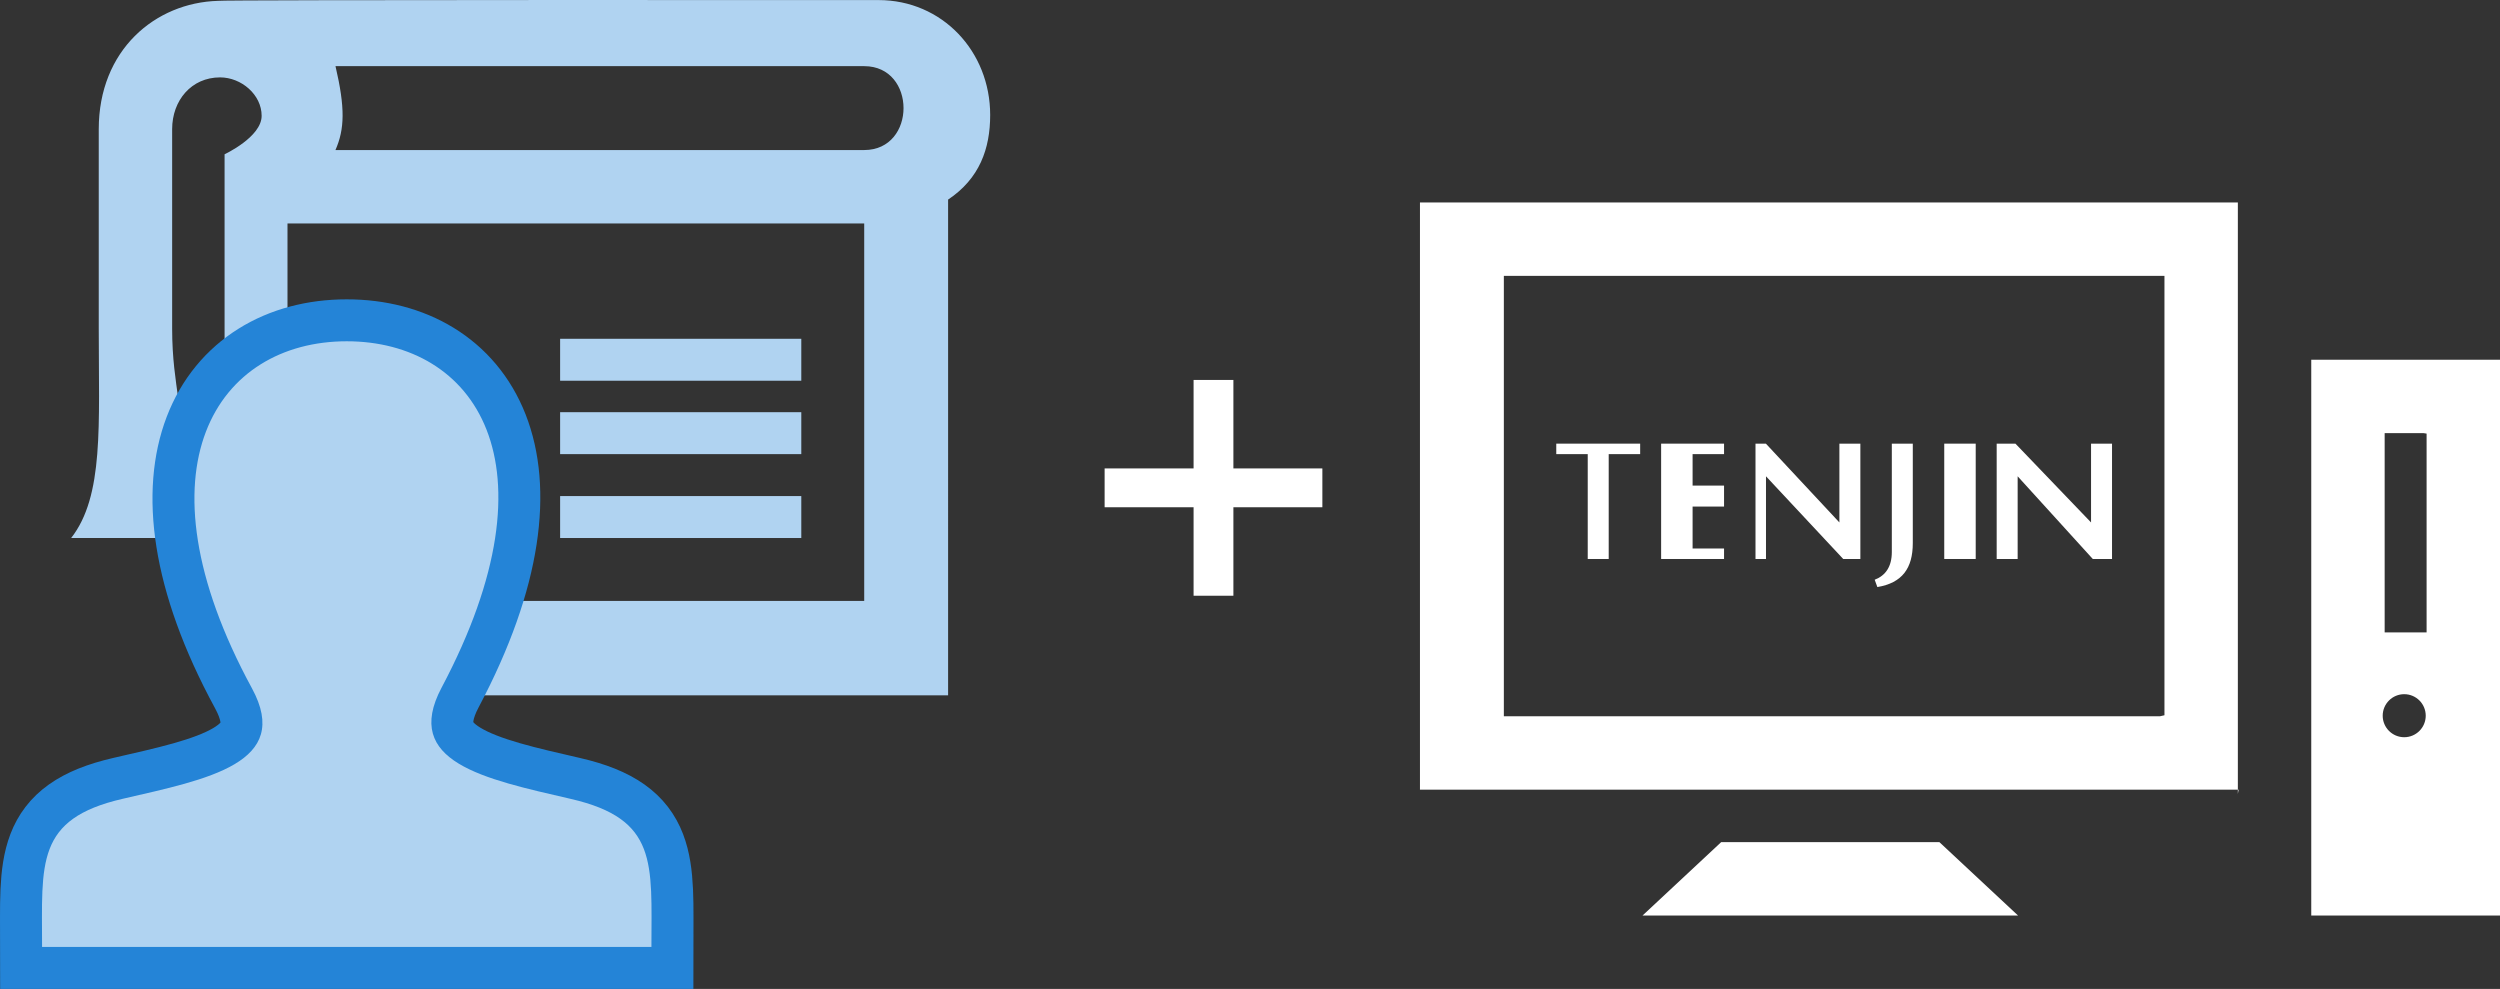
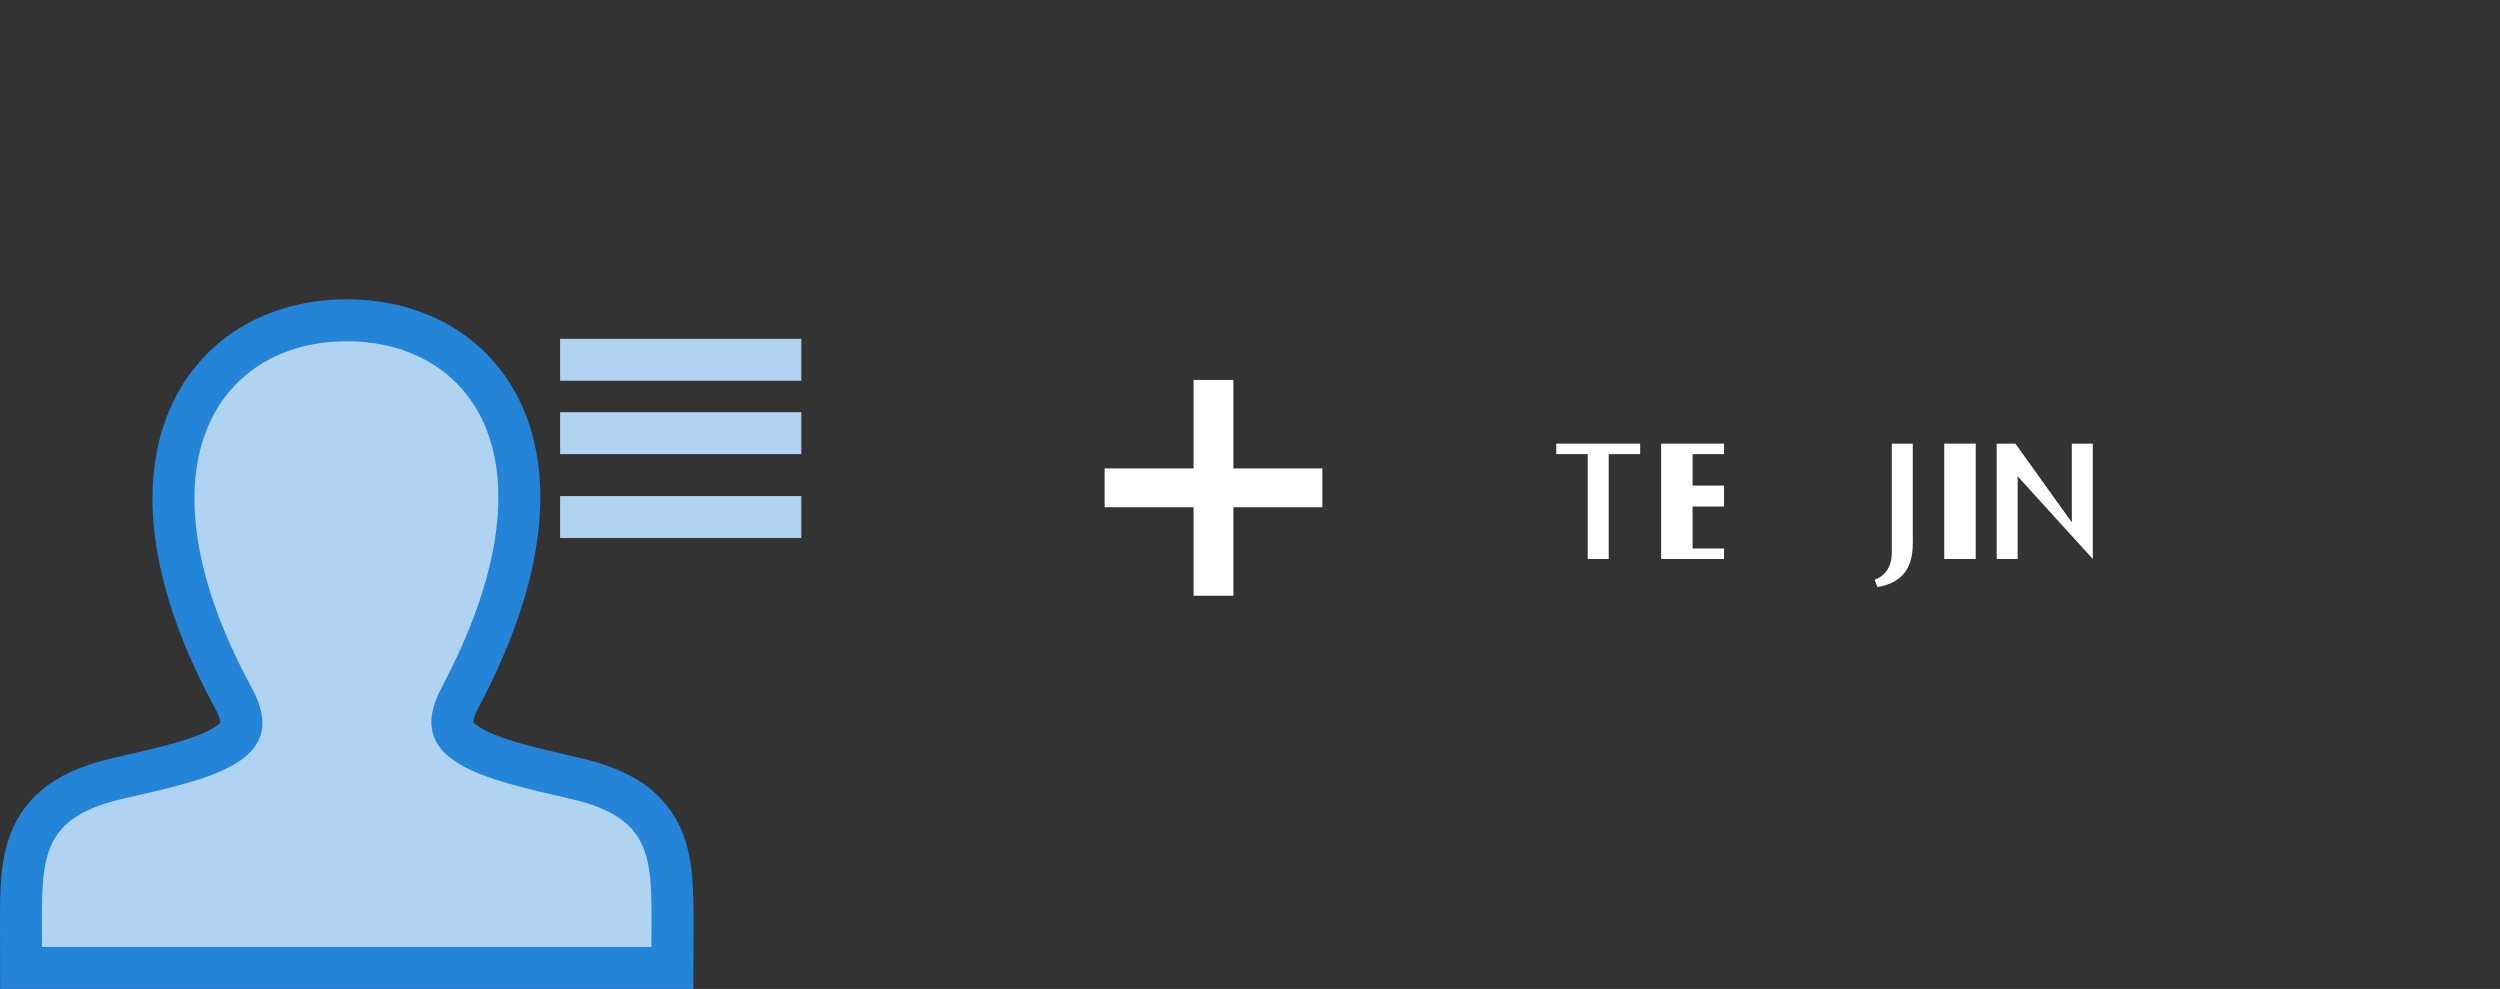
<svg xmlns="http://www.w3.org/2000/svg" version="1.1" x="0px" y="0px" width="238.417px" height="94.309px" viewBox="0 0 238.417 94.309" style="enable-background:new 0 0 238.417 94.309;" xml:space="preserve">
  <rect x="0" y="0" width="238.417" height="94.309" fill="#333333" stroke="none" />
  <style type="text/css">
	.st0{fill:#FFFFFF;}
	.st1{fill:#B0D3F1;}
	.st2{fill:none;stroke:#2484D7;stroke-width:8;stroke-miterlimit:10;}
</style>
  <defs>
</defs>
  <g>
    <path class="st0" d="M126.11,48.375h-8.485v8.438h-3.797v-8.438h-8.484v-3.703h8.484v-8.438h3.797v8.438h8.485V48.375z" />
  </g>
  <g>
-     <path class="st1" d="M83.777,0.007c-0.129,0-63.048-0.039-62.987,0.074C14.809,0.254,9.417,4.76,9.417,12.321v19.003   c0,9.255,0.501,15.985-2.632,19.985h14.632v15h69V19.034c3-2,4.013-4.852,4.013-8.065C94.43,4.896,89.853,0.007,83.777,0.007z    M21.417,14.713v28.596h-4.471c0.838-4-0.529-6.181-0.529-11.985V12.321c0-2.746,1.836-4.941,4.572-4.941   c2.023,0,3.963,1.645,3.963,3.666S21.417,14.713,21.417,14.713z M82.417,57.309h-55v-36h55V57.309z M82.417,14.309H31.991   c0.877-2,0.938-4,0.004-8h50.423C87.417,6.309,87.417,14.309,82.417,14.309z" />
    <rect x="53.417" y="32.309" class="st1" width="23" height="4" />
    <rect x="53.417" y="39.309" class="st1" width="23" height="4" />
    <rect x="53.417" y="47.309" class="st1" width="23" height="4" />
  </g>
-   <path id="computer-6-icon_1_" class="st0" d="M164.145,80.309l-7.502,7h35.81l-7.503-7H164.145z M213.489,75.309h-78.072v-56h78  v56.404L213.489,75.309z M206.417,68.212V26.309h-63v42h62.57L206.417,68.212z M220.417,87.309h18v-53h-18V87.309z M231.334,68.254  c0,1.134-0.919,2.052-2.052,2.052s-2.052-0.919-2.052-2.052s0.919-2.052,2.052-2.052S231.334,67.12,231.334,68.254z M231.417,41.352  v18.957h-4v-19h3.73L231.417,41.352z" />
  <g id="user-icon_1_">
    <path class="st2" d="M54.439,76.19c-8.33-1.921-16.085-3.525-12.329-10.606c11.431-21.551,3.03-33.037-9.041-33.037   c-12.309,0-20.503,11.987-9.041,33.096c3.868,7.123-4.178,8.657-12.329,10.537c-8.327,1.92-7.687,6.129-7.687,14.129h58.113   C62.125,82.309,62.765,78.11,54.439,76.19z" />
    <path class="st1" d="M54.439,76.19c-8.33-1.921-16.085-3.525-12.329-10.606c11.431-21.551,3.03-33.037-9.041-33.037   c-12.309,0-20.503,11.987-9.041,33.096c3.868,7.123-4.178,8.657-12.329,10.537c-8.327,1.92-7.687,6.129-7.687,14.129h58.113   C62.125,82.309,62.765,78.11,54.439,76.19z" />
  </g>
  <g>
    <path class="st0" d="M148.417,42.309v1h3v10h2v-10h3v-1H148.417z" />
    <path class="st0" d="M161.417,43.309h3v-1h-6v11h6v-1h-3v-4h3v-2h-3V43.309z" />
-     <path class="st0" d="M177.417,42.309h-2v7.515l-7.01-7.515h-0.99v11h1v-7.886l7.366,7.886h1.634V42.309z" />
-     <path class="st0" d="M192.206,42.309h-1.789v11h2v-7.886l7.166,7.886h1.834v-11h-2v7.515L192.206,42.309z" />
+     <path class="st0" d="M192.206,42.309h-1.789v11h2v-7.886l7.166,7.886v-11h-2v7.515L192.206,42.309z" />
    <path class="st0" d="M188.417,42.309h-3v11h3V42.309z" />
    <path class="st0" d="M182.417,42.309h-2v10.338c0,1.396-0.602,2.246-1.634,2.641l0.254,0.698c2.368-0.394,3.38-1.791,3.38-4.189   V42.309z" />
  </g>
</svg>